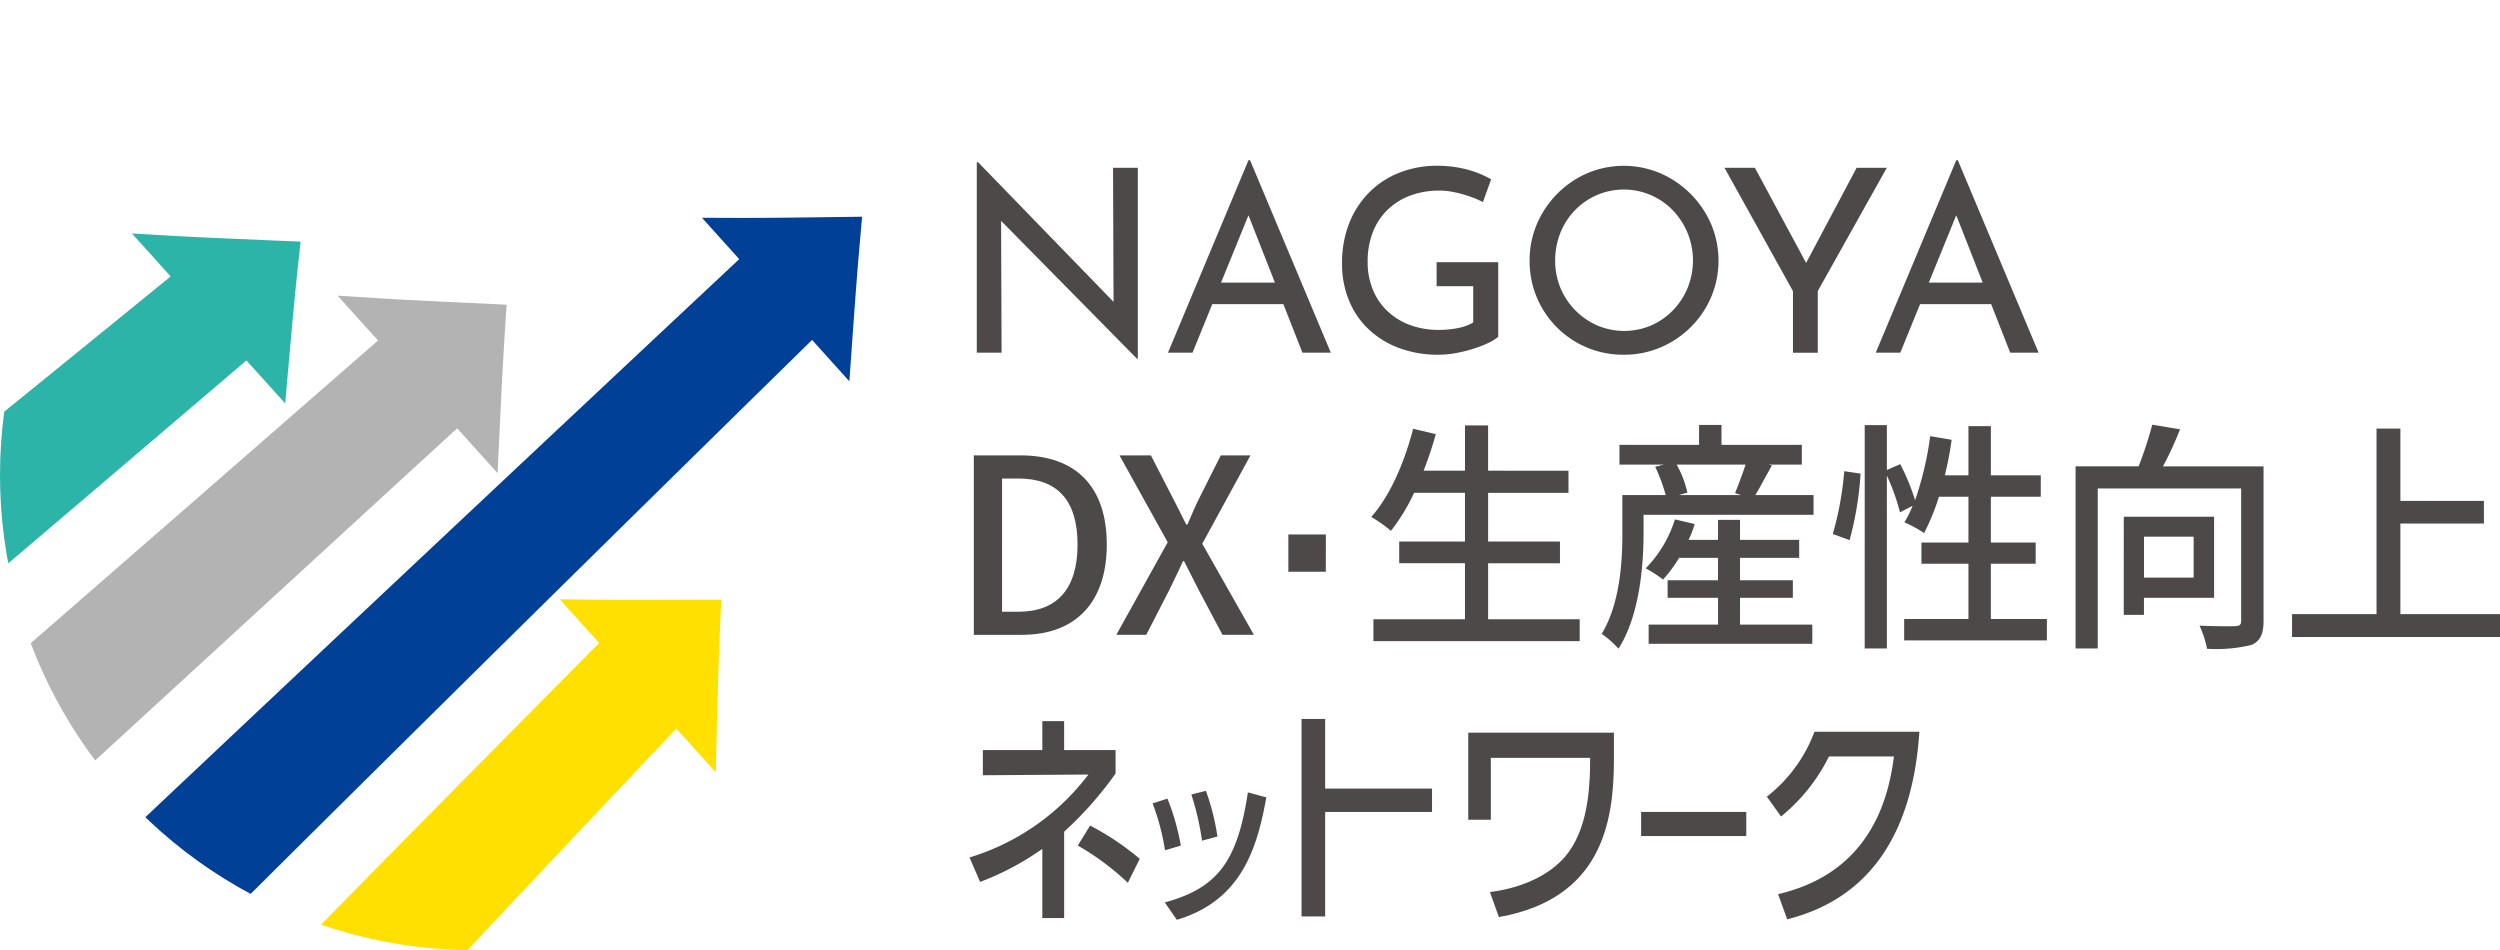
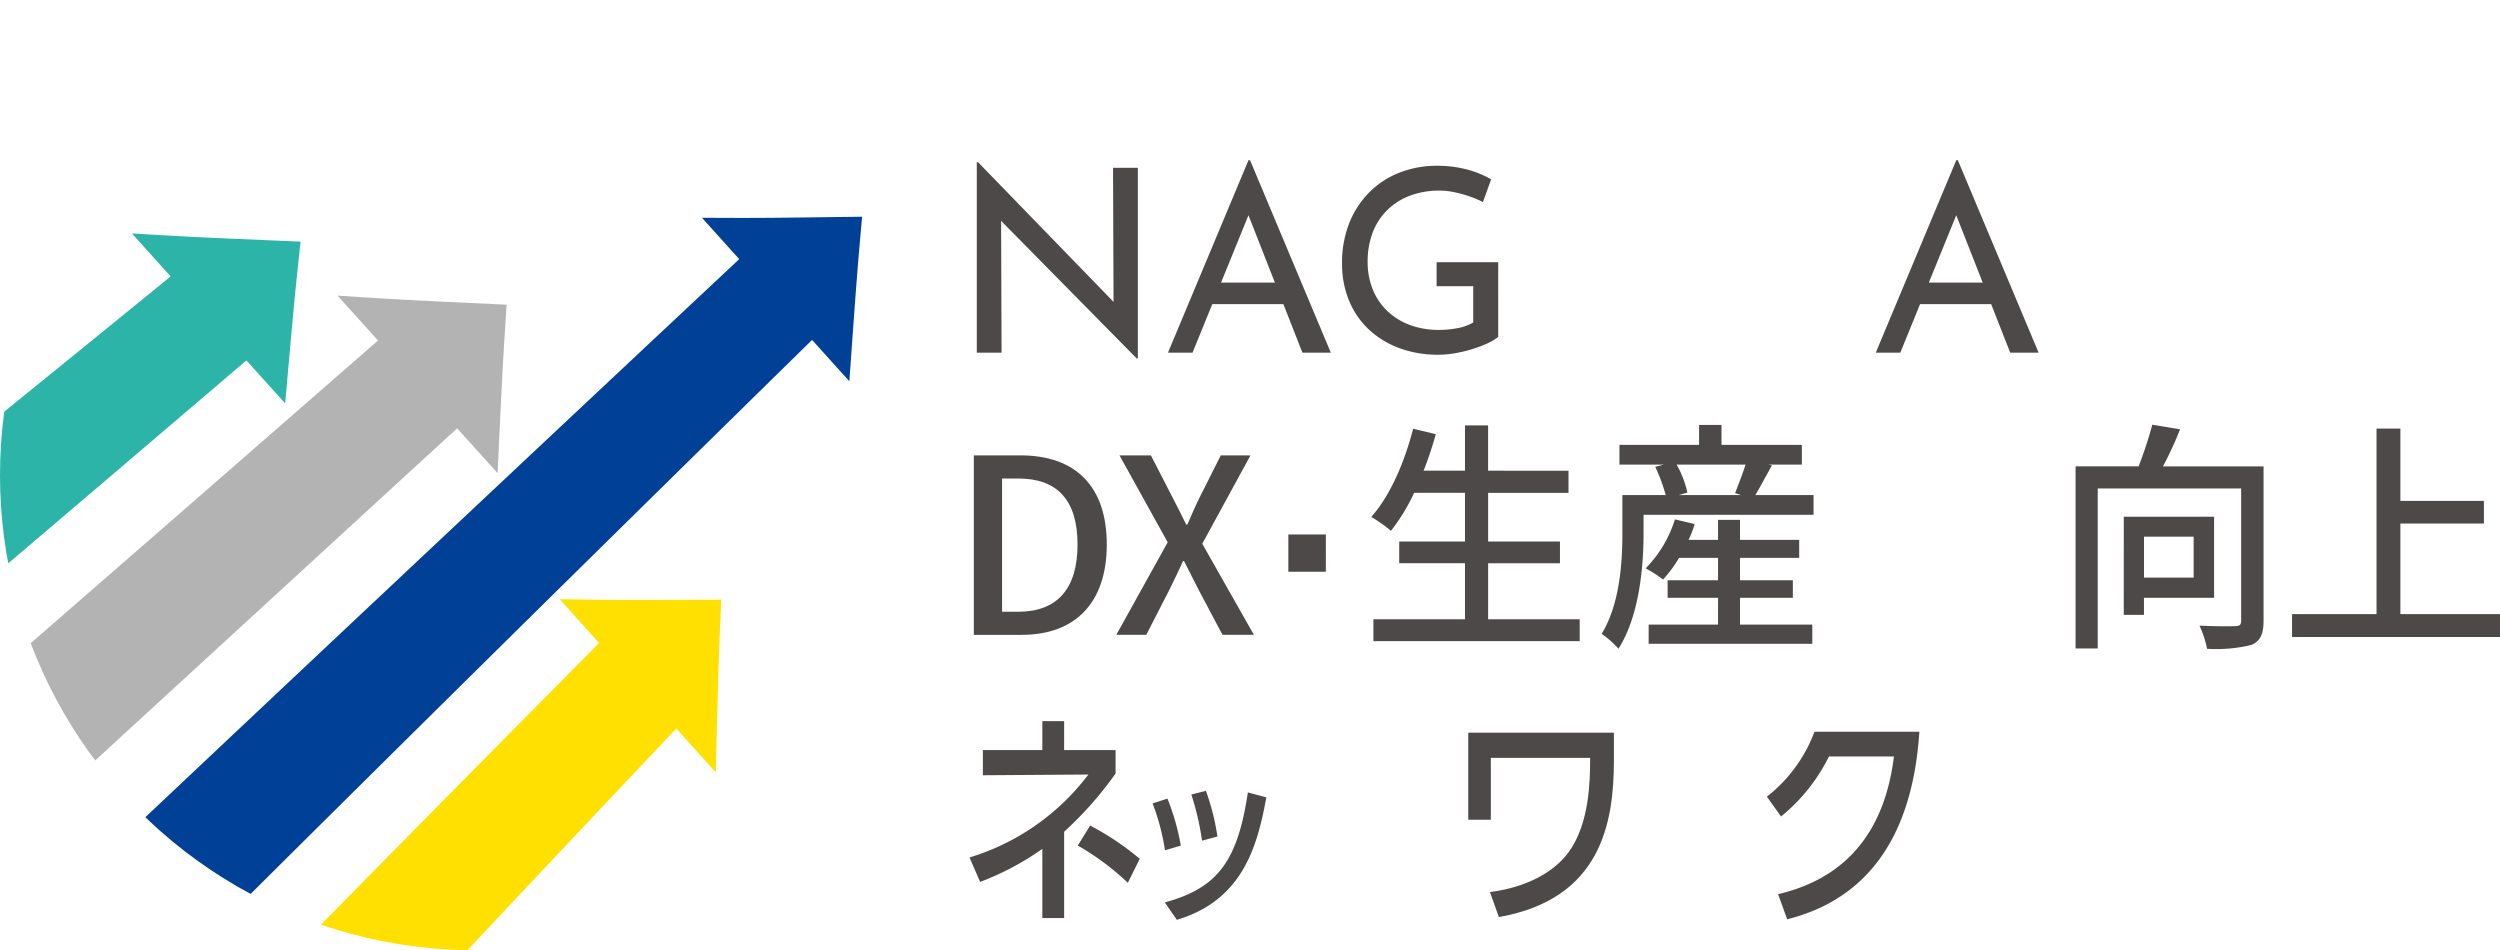
<svg xmlns="http://www.w3.org/2000/svg" width="290.04" height="110.252" viewBox="0 0 290.04 110.252">
  <defs>
    <style>
      .cls-1 {
        fill: none;
      }

      .cls-2 {
        fill: #4c4948;
      }

      .cls-3 {
        clip-path: url(#clip-path);
      }

      .cls-4 {
        fill: #2cb4a8;
      }

      .cls-5 {
        fill: #ffe000;
      }

      .cls-6 {
        fill: #004096;
      }

      .cls-7 {
        fill: #b3b3b4;
      }
    </style>
    <clipPath id="clip-path">
      <circle id="楕円形_1" data-name="楕円形 1" class="cls-1" cx="55.126" cy="55.126" r="55.126" transform="translate(35.33 39.129)" />
    </clipPath>
  </defs>
  <g id="グループ_242" data-name="グループ 242" transform="translate(-35.33 -39.129)">
    <path id="パス_1248" data-name="パス 1248" class="cls-2" d="M167.219,80.727,150.641,63.91l.83.208.059,15.927h-2.877V57.95h.149l16.37,16.875-.652-.149L164.461,58.6h2.876V80.727Z" />
    <path id="パス_1249" data-name="パス 1249" class="cls-2" d="M170.834,80.045l9.342-22.333h.178l9.372,22.333h-3.293l-7-17.824,2.047-1.335-7.8,19.159Zm5.487-8.127H184.3l.949,2.492H175.49Z" />
    <path id="パス_1250" data-name="パス 1250" class="cls-2" d="M209.148,78.205a5.278,5.278,0,0,1-1.246.757,13.9,13.9,0,0,1-1.764.667,16.466,16.466,0,0,1-1.972.475,11.064,11.064,0,0,1-1.928.178,12.844,12.844,0,0,1-4.656-.8,10.412,10.412,0,0,1-3.544-2.224A9.558,9.558,0,0,1,191.8,73.9a11.075,11.075,0,0,1-.77-4.152,12.524,12.524,0,0,1,.874-4.834,10.539,10.539,0,0,1,2.388-3.574,10.122,10.122,0,0,1,3.515-2.224,11.774,11.774,0,0,1,4.2-.756,13.492,13.492,0,0,1,3.5.429,11.414,11.414,0,0,1,2.818,1.143l-.949,2.639a11.806,11.806,0,0,0-1.5-.637,13.655,13.655,0,0,0-1.794-.5,8.264,8.264,0,0,0-1.691-.194,9.7,9.7,0,0,0-3.454.579,7.564,7.564,0,0,0-2.64,1.661,7.238,7.238,0,0,0-1.706,2.61,9.383,9.383,0,0,0-.593,3.425,8.416,8.416,0,0,0,.593,3.188,7.052,7.052,0,0,0,1.706,2.521,7.642,7.642,0,0,0,2.624,1.616,9.625,9.625,0,0,0,3.382.564,11.2,11.2,0,0,0,2.135-.207,5.593,5.593,0,0,0,1.809-.653V72.333H202V69.545h7.147Z" />
-     <path id="パス_1251" data-name="パス 1251" class="cls-2" d="M212.79,69.338a10.658,10.658,0,0,1,.845-4.211,11.213,11.213,0,0,1,5.843-5.9,10.85,10.85,0,0,1,8.467,0,11.326,11.326,0,0,1,5.9,5.9,10.887,10.887,0,0,1,0,8.482,11.064,11.064,0,0,1-5.872,5.827,10.717,10.717,0,0,1-4.242.846A10.824,10.824,0,0,1,212.79,69.338Zm2.965,0a8.246,8.246,0,0,0,.609,3.189,8.023,8.023,0,0,0,1.72,2.594,8.232,8.232,0,0,0,2.55,1.765,8,8,0,0,0,6.258,0,8.011,8.011,0,0,0,2.521-1.75,8.267,8.267,0,0,0,1.705-2.6,8.468,8.468,0,0,0,0-6.376,8.628,8.628,0,0,0-1.705-2.625,7.909,7.909,0,0,0-8.838-1.764,7.955,7.955,0,0,0-4.226,4.4A8.5,8.5,0,0,0,215.755,69.338Z" />
-     <path id="パス_1252" data-name="パス 1252" class="cls-2" d="M243.343,72.9,235.4,58.6h3.529L245.3,70.436l-.889.059L250.727,58.6h3.5l-8.008,14.3v7.148h-2.876Z" />
    <path id="パス_1253" data-name="パス 1253" class="cls-2" d="M252.949,80.045l9.342-22.333h.177l9.373,22.333h-3.293l-7-17.824,2.047-1.335-7.8,19.159Zm5.486-8.127h7.979l.948,2.492h-9.757Z" />
    <path id="パス_1254" data-name="パス 1254" class="cls-2" d="M163.734,102.3c0,6.751-3.645,10.48-9.859,10.48h-5.566V91.959h5.4C160.089,91.959,163.734,95.518,163.734,102.3Zm-10.255,7.8c4.464,0,6.864-2.628,6.864-7.8,0-5.2-2.4-7.656-6.864-7.656h-1.893V110.1Z" />
    <path id="パス_1255" data-name="パス 1255" class="cls-2" d="M165.207,91.959h3.645l2.514,4.887c.508.96.961,1.892,1.582,3.135h.142c.536-1.243.932-2.175,1.412-3.135l2.458-4.887h3.446l-5.594,10.254,5.99,10.565h-3.645l-2.74-5.169-1.723-3.39h-.113c-.565,1.271-1.1,2.317-1.611,3.39l-2.655,5.169H164.84l5.961-10.735Z" />
    <path id="パス_1256" data-name="パス 1256" class="cls-2" d="M189.148,105.462H184.8v-4.323h4.351Z" />
    <path id="パス_1257" data-name="パス 1257" class="cls-2" d="M218.6,113.513H194.668V110.97H205.29v-6.5h-7.628v-2.515h7.628v-5.65h-5.9a22.5,22.5,0,0,1-2.685,4.407,17.372,17.372,0,0,0-2.288-1.611c2.148-2.4,3.842-6.271,4.86-10.226l2.627.622a41.418,41.418,0,0,1-1.413,4.237h4.8V88.484h2.683v5.254H217.3v2.571h-9.323v5.65h8.334v2.515h-8.334v6.5H218.6Z" />
    <path id="パス_1258" data-name="パス 1258" class="cls-2" d="M223.551,101.026V96.563h5.029a20.262,20.262,0,0,0-1.215-3.277l.989-.255h-5.142V90.743h9.238V88.427h2.6v2.316h9.323v2.288H240.5l.4.086c-.227.4-.453.847-.707,1.271-.424.791-.819,1.525-1.214,2.175h6.751v2.288H226.009v2.175c0,3.786-.48,9.549-2.909,13.363a11.283,11.283,0,0,0-1.95-1.724C223.268,109.191,223.551,104.36,223.551,101.026Zm22.035,10.566v2.232H226.6v-2.232h8.051v-3.107H228.8V106.45h5.848v-2.6h-4.52a14.9,14.9,0,0,1-1.864,2.515,14.456,14.456,0,0,0-2.006-1.3,14.117,14.117,0,0,0,3.39-5.678l2.288.537a11.271,11.271,0,0,1-.705,1.836h3.417V99.445H237.2v2.316h6.864v2.09H237.2v2.6h6.13v2.035H237.2v3.107ZM231.094,96.28l-.989.283h7.2l-.678-.226c.367-.932.876-2.232,1.214-3.306h-7.994A11.736,11.736,0,0,1,231.094,96.28Z" />
-     <path id="パス_1259" data-name="パス 1259" class="cls-2" d="M249.293,93.794l1.893.283a38.2,38.2,0,0,1-1.271,7.712l-1.949-.706A37.528,37.528,0,0,0,249.293,93.794Zm2.373-5.339h2.571v5.2l1.554-.678a26.285,26.285,0,0,1,1.723,4.181,38.139,38.139,0,0,0,1.751-7.429l2.487.424a38.607,38.607,0,0,1-.791,4.124h2.74V88.568h2.6v5.707h5.791V96.76H266.3v5.312h5.2v2.457h-5.2v6.413h6.5v2.486H256.243v-2.486H263.7v-6.413h-5.452v-2.457H263.7V96.76h-3.419a27.03,27.03,0,0,1-1.722,4.21,14.785,14.785,0,0,0-2.289-1.243,13.456,13.456,0,0,0,.961-1.921l-1.47.763a24.59,24.59,0,0,0-1.525-4.266v20.058h-2.571Z" />
    <path id="パス_1260" data-name="パス 1260" class="cls-2" d="M276.13,93.23h7.316a46.078,46.078,0,0,0,1.583-4.831l3.22.536a39.878,39.878,0,0,1-1.978,4.3h11.668v17.91c0,1.525-.368,2.345-1.385,2.8a17.119,17.119,0,0,1-5.17.452,11.86,11.86,0,0,0-.876-2.684c1.78.085,3.673.085,4.182.056s.65-.169.65-.649V95.8H278.7v18.561H276.13Zm5.593,5.847H292.2v9.408h-8.136v1.977h-2.345Zm2.345,7.063h5.762v-4.746h-5.762Z" />
    <path id="パス_1261" data-name="パス 1261" class="cls-2" d="M325.37,113.033H301.245v-2.656h9.8V88.851h2.768v8.39h9.69v2.627h-9.69v10.509H325.37Z" />
-     <path id="パス_1262" data-name="パス 1262" class="cls-2" d="M237.927,136.124h-12.2v-2.8h12.2Z" />
-     <path id="パス_1263" data-name="パス 1263" class="cls-2" d="M186.329,122.539h2.74v8.079h12.4v2.712h-12.4v12.119h-2.74Z" />
    <g id="グループ_241" data-name="グループ 241">
      <g id="グループ_240" data-name="グループ 240" class="cls-3">
        <g id="グループ_239" data-name="グループ 239">
          <path id="パス_1264" data-name="パス 1264" class="cls-4" d="M50.633,66.211,55.128,71.2l-5.954,4.845-5.953,4.838c-4.376,3.553-5.469,4.439-6.56,5.324-4.373,3.545-5.465,4.429-6.555,5.312q-24.179,19.578-46.8,37.657-24.267,19.388-46.542,36.849-23.931,18.752-45.457,35.149Q-131.882,218.823-152.3,233.7q-10.442,7.6-20.245,14.528-10.2,7.2-19.728,13.667-9.935,6.738-19.2,12.7-9.677,6.221-18.688,11.613-8.74,5.226-16.962,9.7-8.616,4.688-16.736,8.556-8.55,4.065-16.655,7.221-8.587,3.334-16.818,5.64a141.344,141.344,0,0,1-19.336,4.005,126.722,126.722,0,0,1-20.562,1.047,150.879,150.879,0,0,1-23.654-2.684,258.3,258.3,0,0,1-30.431-7.954c-8.79-2.809-18.451-6.245-29.265-10.381-12.248-4.684-26.237-10.366-42.559-17.239-19.145-8.063-42.168-18.048-70.64-30.56-35.469-15.587-81.779-36.145-145.182-64.293l-63.647-28.249c-25.784-11.443-54.606-24.233-87.033-38.618-36.481-16.184-78.13-34.656-126.121-55.934-55.5-24.605-120.875-53.584-199.017-88.208l184.028,204.083,95.471,105.876c54.114,7.977,99.387,14.658,137.814,20.335,33.231,4.909,62.07,9.174,87.329,12.913,22.451,3.323,42.407,6.279,60.258,8.925l44.065,6.534c43.894,6.513,75.955,11.269,100.547,14.794,19.74,2.829,35.734,5.018,49.088,6.659,11.384,1.4,21.191,2.441,29.842,3.136,7.639.615,14.522.971,20.858,1.058a172.152,172.152,0,0,0,22.338-1.022,130.629,130.629,0,0,0,18.163-3.4,142.554,142.554,0,0,0,16.562-5.484c5.206-2.07,10.6-4.526,16.264-7.41q7.068-3.6,14.64-8.055,7.161-4.206,14.873-9.2,7.333-4.742,15.242-10.213,7.551-5.22,15.684-11.123,8.39-6.086,17.489-12.941,8.718-6.565,18.142-13.866,9.048-7.008,18.785-14.712,9.366-7.408,19.393-15.473,19.625-15.778,42.057-34.255,20.833-17.154,44.122-36.63,21.662-18.114,45.371-38.148,22.072-18.647,45.763-38.81l6.12-5.209L51.653,91.4q3.05-2.6,6.13-5.227,3.052-2.6,6.133-5.232l4.5,4.984c1.031-11.66,1.071-12.116,1.784-18.764-12.076-.51-12.547-.53-19.562-.951" />
          <path id="パス_1265" data-name="パス 1265" class="cls-5" d="M100.261,108.651l4.578,5.077c-5.138,5.182-6.42,6.477-7.7,7.767-5.125,5.18-6.4,6.474-7.678,7.763Q67.594,151.4,47.379,172.145,25.7,194.4,6.149,214.886q-21,22-39.4,41.87-19.809,21.4-36.563,40.349-8.561,9.69-16.376,18.818-8.125,9.494-15.451,18.41-7.63,9.293-14.409,18.006-7.077,9.1-13.252,17.64-5.985,8.283-11.161,16.138-5.418,8.233-9.954,16.076-4.769,8.261-8.565,16.2a172.77,172.77,0,0,0-6.934,16.6,139.093,139.093,0,0,0-5.4,19.46,129.332,129.332,0,0,0-2.409,21.179,160.439,160.439,0,0,0,1.264,24.949,283.89,283.89,0,0,0,6.3,32.775c2.349,9.545,5.294,20.088,8.89,31.932,4.072,13.415,9.068,28.788,15.151,46.76,7.135,21.081,16.016,46.477,27.168,77.907,13.892,39.154,32.246,90.306,57.376,160.34,7.6,21.181,15.966,44.5,25.22,70.3,10.216,28.479,21.633,60.315,34.475,96.131,14.447,40.294,30.936,86.3,49.928,139.3,21.963,61.294,47.828,133.5,78.73,219.807l179.315,198.856,100.184,111.1c-54.93-112.951-100.9-207.457-139.932-287.679-33.753-69.374-63.053-129.584-88.722-182.323-22.816-46.878-43.1-88.547-61.249-125.823-16.441-33.769-31.3-64.295-44.8-92.019C30.932,906.279-1.67,839.325-26.439,788.109-46.322,747-62.234,713.8-75.159,686.3c-11.02-23.447-20.2-43.459-27.868-60.863-6.771-15.365-12.494-28.988-17.3-41.255-6.1-15.582-10.852-29.31-14.388-41.751a231.214,231.214,0,0,1-6.755-31.038,158.656,158.656,0,0,1-1.592-25.615,144.16,144.16,0,0,1,2.329-22.865,157.318,157.318,0,0,1,4.755-19.017q2.838-9,6.782-18.171,3.74-8.727,8.461-17.733,4.5-8.605,9.883-17.556Q-105.3,381.2-98.8,371.468q6.229-9.325,13.354-19.175,6.837-9.461,14.508-19.456,7.374-9.617,15.524-19.764Q-39.468,293.21-20.4,271q17.7-20.631,38.06-43.352,18.933-21.14,40.059-44.038,19.66-21.323,41.047-44.04c4.993-5.3,6.244-6.628,7.5-7.959,5.009-5.3,6.264-6.629,7.524-7.96l4.578,5.077c.317-12.448.329-12.934.635-20.027-11.565.046-12.016.048-18.742-.053" />
          <path id="パス_1266" data-name="パス 1266" class="cls-6" d="M116.766,64.392l4.325,4.8-8.466,7.934q-4.262,3.995-8.461,7.936-4.259,3.995-8.453,7.932-4.251,3.993-8.438,7.926v.016l-.008-.008c-3.178,2.986-3.631,3.413-4.085,3.838s-.907.854-1.36,1.279Q59.178,127.327,38.16,147.185q-22.542,21.3-43,40.775-21.977,20.919-41.419,39.627Q-67.2,247.738-85.175,265.328q-9.189,8.994-17.668,17.387-8.815,8.727-16.877,16.828-8.4,8.439-16.006,16.234-7.945,8.141-15.066,15.629-6.9,7.263-13.1,13.992-6.484,7.05-12.217,13.567-6.03,6.859-11.264,13.2-5.54,6.715-10.232,12.944c-3.759,5-7.091,9.74-10.049,14.3-3.211,4.953-6.01,9.738-8.466,14.462a146.872,146.872,0,0,0-7.05,15.729,172.88,172.88,0,0,0-5.958,19.186c-1.367,5.423-2.629,11.3-3.841,17.814-1.372,7.376-2.711,15.724-4.1,25.406-1.633,11.357-3.4,24.948-5.466,41.716-2.577,20.89-5.8,48.116-10.209,85.39-1.334,11.274-2.8,23.687-4.431,37.42-1.8,15.159-3.8,32.105-6.067,51.171-2.545,21.45-5.454,45.94-8.811,74.161C-275.936,814.5-280.515,852.947-286,898.9l186.34,206.647,93.148,103.3c-182.73-714.959-182.73-714.959-177.583-757.718,6.659-55.32,52.925-116.922,313.638-372.564l4.326,4.8c.845-11.863.878-12.326,1.479-19.093-11.482.149-11.93.155-18.586.122" />
          <path id="パス_1267" data-name="パス 1267" class="cls-7" d="M74.491,73.428l4.695,5.207C-168.83,295.129-223.806,337.479-263.087,354.824c-29.424,12.992-29.424,12.992-439.339,68.937l184.793,204.932,94.706,105.026c17.751-32.349,32.6-59.41,45.194-82.378,10.894-19.863,20.344-37.1,28.62-52.193,7.356-13.418,13.893-25.343,19.739-36.01l14.43-26.331c14.371-26.227,24.869-45.385,33-60.115,6.527-11.824,11.881-21.433,16.471-29.511,3.914-6.887,7.389-12.866,10.6-18.206,2.833-4.714,5.513-9.02,8.134-13.052,3.329-5.123,6.635-9.916,10.091-14.6,3.078-4.176,6.325-8.338,9.853-12.62,3.207-3.891,6.682-7.926,10.509-12.2,3.525-3.935,7.376-8.1,11.617-12.564q5.291-5.571,11.344-11.711,5.718-5.8,12.174-12.191,6.135-6.07,12.98-12.721,6.534-6.348,13.75-13.267,7.443-7.139,15.677-14.952,7.889-7.485,16.545-15.636,8.311-7.826,17.359-16.294,8.7-8.145,18.1-16.9,18.4-17.141,39.707-36.862,19.788-18.313,42.1-38.871,20.753-19.122,43.6-40.112,21.269-19.539,44.19-40.554l4.13-3.786,1.377-1.263,4.688,5.2.008.009V94c.582-12.378.593-12.614,1.047-19.523C82,73.913,81.529,73.89,74.491,73.428" />
-           <path id="パス_1268" data-name="パス 1268" class="cls-6" d="M108.616,159.145l4.829,5.356c-218.021,238.79-243.582,302.186-218.226,396.174,15.5,57.456,15.5,57.456,675.539,1299l155.994,172.994L850.257,2169.63c-91.41-153.406-167.905-281.763-232.849-390.722-56.161-94.224-104.911-176-147.617-247.636-37.96-63.672-71.707-120.27-101.9-170.9-27.35-45.868-52.076-87.331-74.532-124.988C219.1,1110.869,164.87,1019.925,123.587,950.4,90.448,894.583,63.864,849.554,42.147,812.3,23.632,780.543,8.1,753.487-5.028,730.029c-11.591-20.712-21.531-39.012-30.062-55.412-10.836-20.83-19.63-39.043-26.675-55.375a395.484,395.484,0,0,1-15.09-40.283,237.162,237.162,0,0,1-7.665-32.35,182.133,182.133,0,0,1-2.333-28.035A169.015,169.015,0,0,1-85.4,495.89a184.922,184.922,0,0,1,4.076-21.173q2.537-10.059,6.191-20.249,3.479-9.736,7.943-19.707,4.6-10.294,10.236-20.986,5.4-10.25,11.752-20.951,6.1-10.281,13.077-21.043,6.71-10.355,14.229-21.2,14.208-20.5,31.427-43.078,16.02-21.03,34.609-43.944Q65.46,242.185,84.909,219.2q18.144-21.46,37.979-44.224l4.829,5.355c.883-9.449,1.647-17.609,2.3-23.817-6.418.8-14.972,1.889-21.4,2.635" />
+           <path id="パス_1268" data-name="パス 1268" class="cls-6" d="M108.616,159.145l4.829,5.356c-218.021,238.79-243.582,302.186-218.226,396.174,15.5,57.456,15.5,57.456,675.539,1299l155.994,172.994L850.257,2169.63c-91.41-153.406-167.905-281.763-232.849-390.722-56.161-94.224-104.911-176-147.617-247.636-37.96-63.672-71.707-120.27-101.9-170.9-27.35-45.868-52.076-87.331-74.532-124.988C219.1,1110.869,164.87,1019.925,123.587,950.4,90.448,894.583,63.864,849.554,42.147,812.3,23.632,780.543,8.1,753.487-5.028,730.029c-11.591-20.712-21.531-39.012-30.062-55.412-10.836-20.83-19.63-39.043-26.675-55.375a395.484,395.484,0,0,1-15.09-40.283,237.162,237.162,0,0,1-7.665-32.35,182.133,182.133,0,0,1-2.333-28.035A169.015,169.015,0,0,1-85.4,495.89a184.922,184.922,0,0,1,4.076-21.173q2.537-10.059,6.191-20.249,3.479-9.736,7.943-19.707,4.6-10.294,10.236-20.986,5.4-10.25,11.752-20.951,6.1-10.281,13.077-21.043,6.71-10.355,14.229-21.2,14.208-20.5,31.427-43.078,16.02-21.03,34.609-43.944q18.144-21.46,37.979-44.224l4.829,5.355c.883-9.449,1.647-17.609,2.3-23.817-6.418.8-14.972,1.889-21.4,2.635" />
        </g>
      </g>
    </g>
    <path id="パス_1269" data-name="パス 1269" class="cls-2" d="M156.258,145.636v-8.019l-.381.256a31.908,31.908,0,0,1-6.728,3.529l-.11.044-1.228-2.836.128-.042a27.129,27.129,0,0,0,13.351-9.181l.315-.4-12.247.084v-2.92h6.9v-3.356h2.529v3.356h5.969v2.717a41.585,41.585,0,0,1-5.89,6.681l-.079.073v10.014Zm9.8-4.2a30.126,30.126,0,0,0-5.576-4.146l-.109-.063,1.428-2.32.1.052a31.438,31.438,0,0,1,5.584,3.745l.073.061-1.381,2.783Z" />
    <path id="パス_1270" data-name="パス 1270" class="cls-2" d="M170.467,143.824l.165-.046c5.955-1.671,8.251-4.729,9.451-12.582l.02-.135,2.142.576-.02.11c-1.032,5.617-2.764,11.8-10.278,14.068l-.085.026Zm0-6.185a26.069,26.069,0,0,0-1.371-5.181l-.045-.12,1.718-.558.044.1a26.908,26.908,0,0,1,1.49,5.244l.02.109-1.834.541Zm4.3-1.11a31.648,31.648,0,0,0-1.182-5.1l-.041-.126,1.69-.421.039.1a27.054,27.054,0,0,1,1.282,5.088l.016.108-1.783.482Z" />
    <path id="パス_1271" data-name="パス 1271" class="cls-2" d="M208.187,142.622l.15-.02c3.959-.529,7.23-2.206,8.975-4.6,2.444-3.35,2.481-8.317,2.5-10.7l0-.246H208.29v7.176h-2.62v-10.1h16.9V127.3c0,7.355-1.506,16.07-13.246,18.205l-.1.019Z" />
    <path id="パス_1272" data-name="パス 1272" class="cls-2" d="M241.618,142.866l.134-.032c7.681-1.842,12.144-7.114,13.267-15.667l.036-.277h-7.532l-.069.131a20.9,20.9,0,0,1-5.395,6.751l-.1.081-1.644-2.3.093-.072a17.156,17.156,0,0,0,5.4-7.381l.031-.076h12.168l-.008.13c-.816,11.956-5.937,19.223-15.219,21.6l-.108.027Z" />
  </g>
</svg>